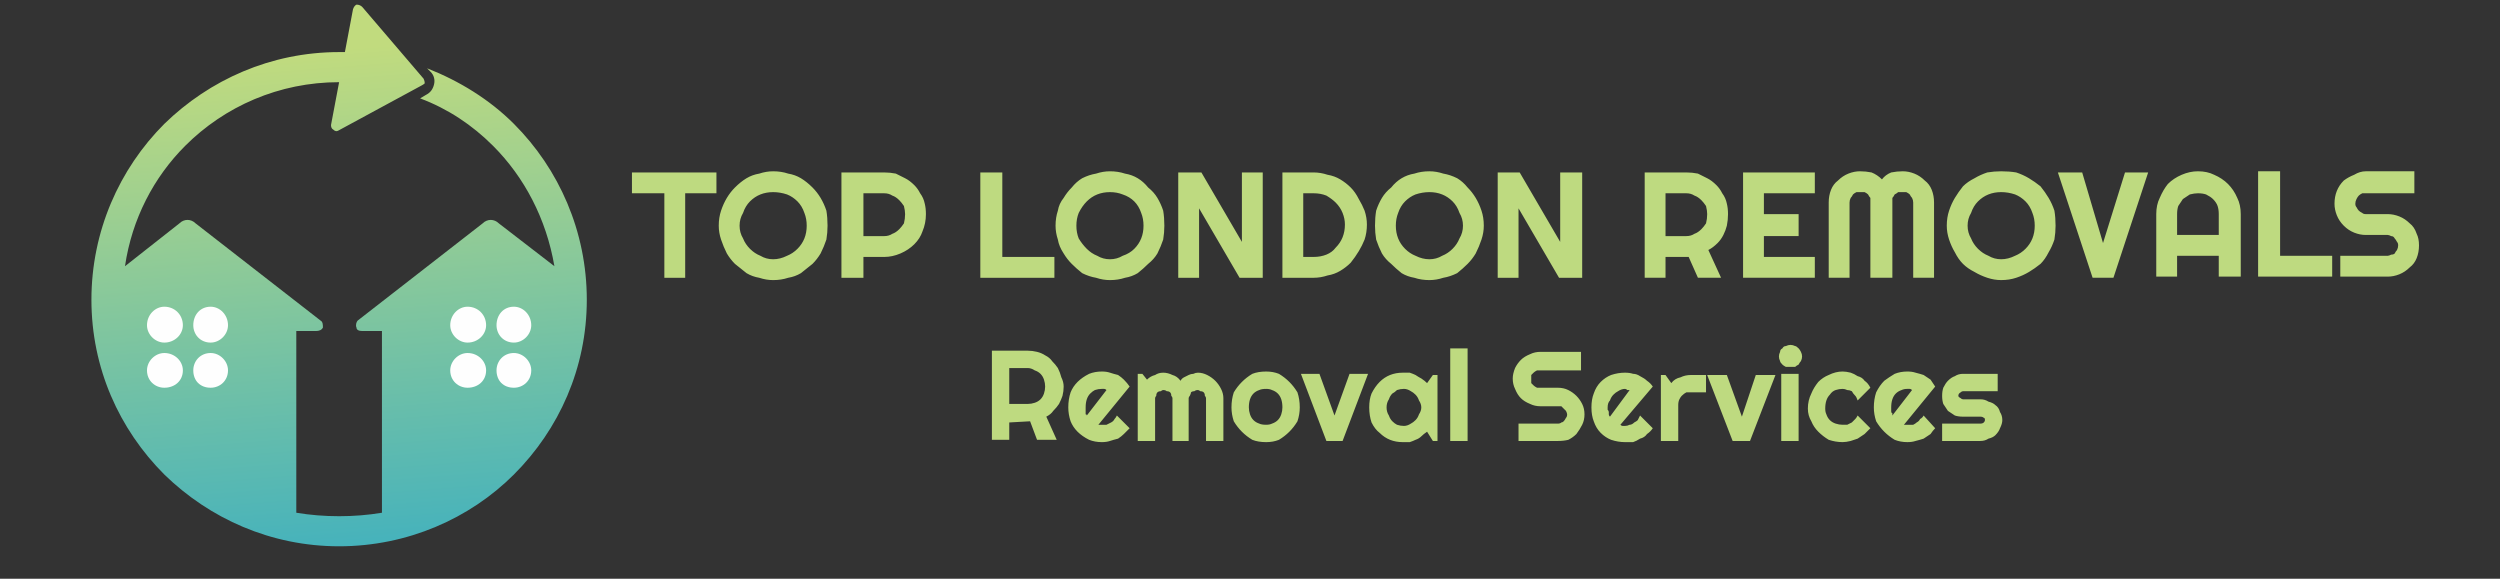
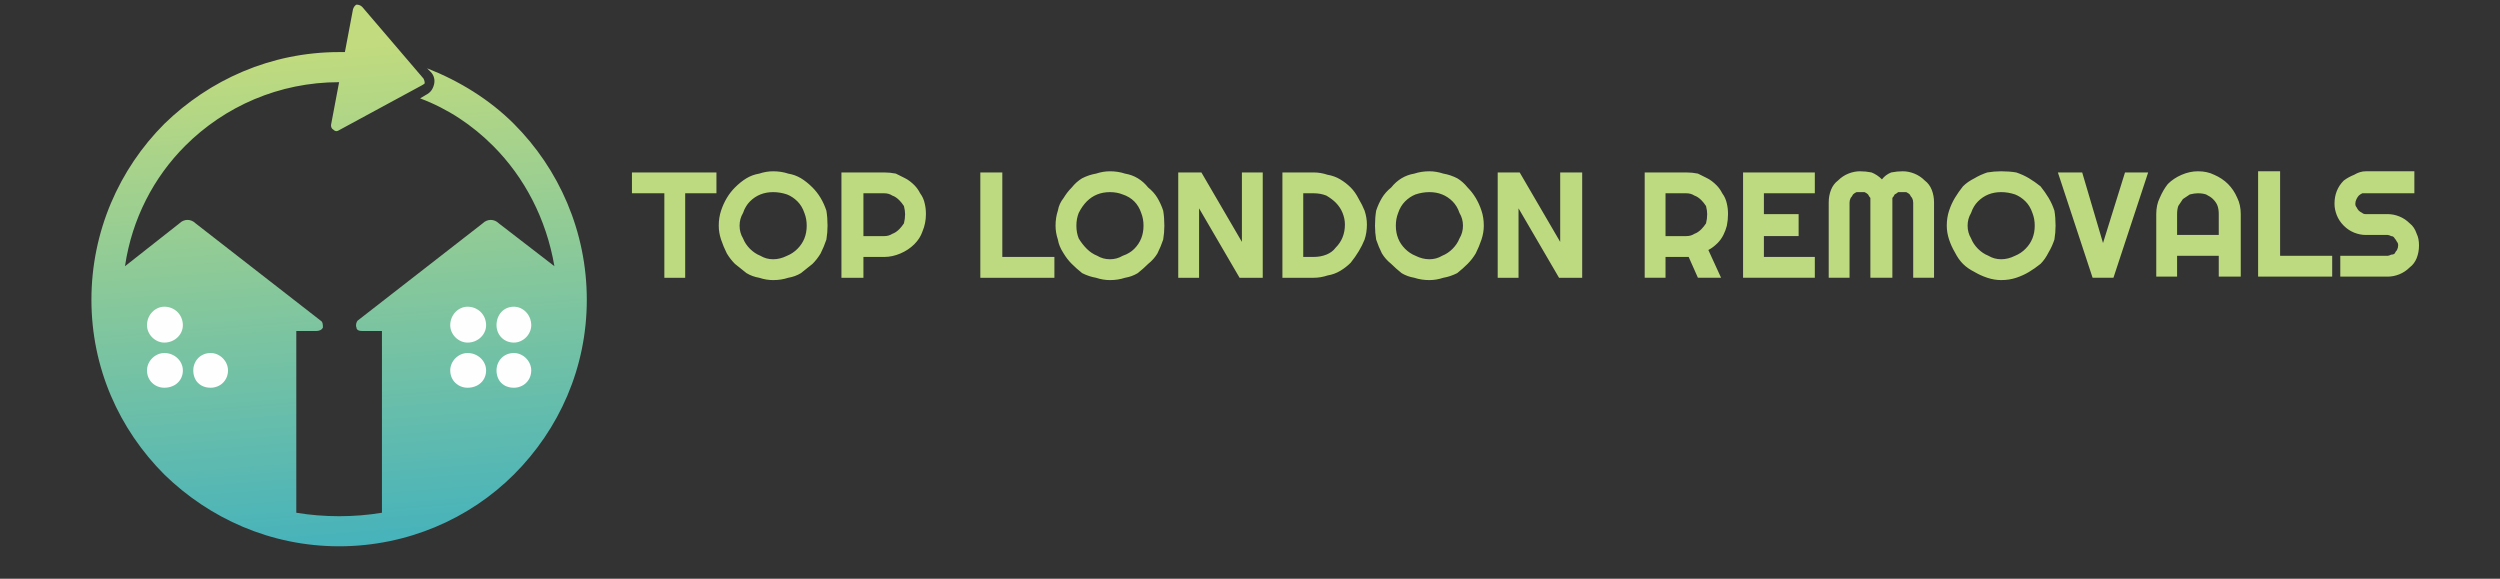
<svg xmlns="http://www.w3.org/2000/svg" version="1.2" viewBox="0 0 216 50" width="216" height="50">
  <rect x="0" y="0" width="216" height="50" fill="#333333" stroke="none" />
  <defs>
    <linearGradient id="P" gradientUnits="userSpaceOnUse" />
    <linearGradient id="g1" x2="1" href="#P" gradientTransform="matrix(4.74,63.312,-58.048,4.346,55.082,2.248)">
      <stop stop-color="#c1db7e" />
      <stop offset="1" stop-color="#0b9fd9" />
    </linearGradient>
  </defs>
  <style>.a{fill:url(#g1)}.b{fill:#fefefe}.c{fill:#beda80}</style>
  <path class="a" d="m10.8 23l4.7-3.7c0.4-0.4 1-0.4 1.4 0l10.8 8.4c0.2 0.1 0.2 0.4 0.2 0.6-0.1 0.2-0.3 0.3-0.6 0.3h-1.7v15.7q1.8 0.3 3.7 0.3 1.9 0 3.7-0.3v-15.7h-1.7c-0.3 0-0.5-0.1-0.5-0.3-0.1-0.2 0-0.5 0.1-0.6l10.8-8.4c0.4-0.4 1-0.4 1.4 0l4.8 3.7c-0.7-4.1-2.6-7.7-5.3-10.4-1.8-1.8-3.9-3.2-6.3-4.1l0.5-0.3c0.4-0.2 0.6-0.5 0.7-0.9 0.1-0.4 0-0.8-0.3-1.1l-0.3-0.3c2.8 1.1 5.4 2.7 7.5 4.8 3.9 3.9 6.3 9.3 6.3 15.2 0 5.9-2.4 11.2-6.3 15.1-3.8 3.8-9.2 6.2-15.1 6.2-5.9 0-11.2-2.4-15.1-6.2-3.9-3.9-6.3-9.2-6.3-15.1 0-5.9 2.4-11.3 6.3-15.2 3.9-3.8 9.2-6.2 15.1-6.2q0.3 0 0.5 0l0.7-3.7q0.1-0.3 0.3-0.4 0.3 0 0.5 0.2l5.3 6.2q0.1 0.2 0.1 0.4-0.1 0.1-0.3 0.2l-7.2 3.9q-0.2 0.1-0.4-0.1-0.2-0.1-0.2-0.4l0.7-3.7c-5.2 0-9.9 2.1-13.3 5.5-2.7 2.7-4.6 6.3-5.2 10.4z" />
  <path class="b" d="m12.7 28.1c0-0.9 0.7-1.6 1.5-1.6 0.9 0 1.6 0.7 1.6 1.6 0 0.8-0.7 1.5-1.6 1.5-0.8 0-1.5-0.7-1.5-1.5z" />
-   <path class="b" d="m16.7 28.1c0-0.9 0.6-1.6 1.5-1.6 0.8 0 1.5 0.7 1.5 1.6 0 0.8-0.7 1.5-1.5 1.5-0.9 0-1.5-0.7-1.5-1.5z" />
  <path class="b" d="m12.7 32c0-0.8 0.7-1.5 1.5-1.5 0.9 0 1.6 0.7 1.6 1.5 0 0.9-0.7 1.5-1.6 1.5-0.8 0-1.5-0.6-1.5-1.5z" />
  <path class="b" d="m16.7 32c0-0.8 0.6-1.5 1.5-1.5 0.8 0 1.5 0.7 1.5 1.5 0 0.9-0.7 1.5-1.5 1.5-0.9 0-1.5-0.6-1.5-1.5z" />
  <path class="b" d="m42.9 28.1c0-0.9 0.6-1.6 1.5-1.6 0.8 0 1.5 0.7 1.5 1.6 0 0.8-0.7 1.5-1.5 1.5-0.9 0-1.5-0.7-1.5-1.5z" />
  <path class="b" d="m38.9 28.1c0-0.9 0.7-1.6 1.5-1.6 0.9 0 1.6 0.7 1.6 1.6 0 0.8-0.7 1.5-1.6 1.5-0.8 0-1.5-0.7-1.5-1.5z" />
  <path class="b" d="m42.9 32c0-0.8 0.6-1.5 1.5-1.5 0.8 0 1.5 0.7 1.5 1.5 0 0.9-0.7 1.5-1.5 1.5-0.9 0-1.5-0.6-1.5-1.5z" />
  <path class="b" d="m38.9 32c0-0.8 0.7-1.5 1.5-1.5 0.9 0 1.6 0.7 1.6 1.5 0 0.9-0.7 1.5-1.6 1.5-0.8 0-1.5-0.6-1.5-1.5z" />
  <path class="c" d="m59.2 16.7v7.3h-1.8v-7.3h-2.8v-1.8h7.3v1.8zm12.3 2.8q0 0.6-0.1 1.2-0.2 0.6-0.5 1.2-0.3 0.5-0.7 0.9-0.5 0.4-1 0.8-0.5 0.3-1.1 0.4-0.6 0.2-1.3 0.2-0.6 0-1.2-0.2-0.6-0.1-1.1-0.4-0.5-0.4-1-0.8-0.4-0.4-0.7-0.9-0.3-0.6-0.5-1.2-0.2-0.6-0.2-1.2 0-0.7 0.2-1.3 0.2-0.6 0.5-1.1 0.3-0.5 0.7-0.9 0.5-0.5 1-0.8 0.5-0.3 1.1-0.4 0.6-0.2 1.2-0.2 0.7 0 1.3 0.2 0.6 0.1 1.1 0.4 0.5 0.3 1 0.8 0.4 0.4 0.7 0.9 0.3 0.5 0.5 1.1 0.1 0.6 0.1 1.3zm-1.8 0q0-0.6-0.2-1.1-0.2-0.6-0.6-1-0.4-0.4-0.9-0.6-0.6-0.2-1.2-0.2-0.6 0-1.1 0.2-0.5 0.2-0.9 0.6-0.4 0.4-0.6 1-0.3 0.5-0.3 1.1 0 0.6 0.3 1.1 0.2 0.5 0.6 0.9 0.4 0.4 0.9 0.6 0.5 0.3 1.1 0.3 0.6 0 1.2-0.3 0.5-0.2 0.9-0.6 0.4-0.4 0.6-0.9 0.2-0.5 0.2-1.1zm6.7-2.8h-1.8v3.7h1.8q0.4 0 0.7-0.2 0.3-0.1 0.6-0.4 0.2-0.2 0.4-0.5 0.1-0.4 0.1-0.8 0-0.3-0.1-0.7-0.2-0.3-0.4-0.5-0.3-0.3-0.6-0.4-0.3-0.2-0.7-0.2zm-1.8 5.5v1.8h-1.9v-9.1h3.7q0.5 0 1 0.1 0.4 0.2 0.8 0.4 0.4 0.2 0.8 0.6 0.3 0.3 0.5 0.7 0.3 0.4 0.4 0.9 0.1 0.4 0.1 0.9 0 0.8-0.3 1.5-0.2 0.6-0.7 1.1-0.5 0.5-1.2 0.8-0.7 0.3-1.4 0.3zm16.5 0v1.8h-6.4v-9.1h1.9v7.3zm9.5-2.7q0 0.6-0.1 1.2-0.2 0.6-0.5 1.2-0.3 0.5-0.8 0.9-0.4 0.4-0.9 0.8-0.5 0.3-1.1 0.4-0.6 0.2-1.3 0.2-0.6 0-1.2-0.2-0.6-0.1-1.2-0.4-0.5-0.4-0.9-0.8-0.4-0.4-0.7-0.9-0.4-0.6-0.5-1.2-0.2-0.6-0.2-1.2 0-0.7 0.2-1.3 0.1-0.6 0.5-1.1 0.3-0.5 0.7-0.9 0.4-0.5 0.9-0.8 0.6-0.3 1.2-0.4 0.6-0.2 1.2-0.2 0.7 0 1.3 0.2 0.6 0.1 1.1 0.4 0.5 0.3 0.9 0.8 0.5 0.4 0.8 0.9 0.3 0.5 0.5 1.1 0.1 0.6 0.1 1.3zm-1.8 0q0-0.6-0.2-1.1-0.2-0.6-0.6-1-0.4-0.4-1-0.6-0.5-0.2-1.1-0.2-0.6 0-1.1 0.2-0.5 0.2-0.9 0.6-0.4 0.4-0.7 1-0.2 0.5-0.2 1.1 0 0.6 0.2 1.1 0.3 0.5 0.7 0.9 0.4 0.4 0.9 0.6 0.5 0.3 1.1 0.3 0.6 0 1.1-0.3 0.6-0.2 1-0.6 0.4-0.4 0.6-0.9 0.2-0.5 0.2-1.1zm10.3-4.6v9.1h-2l-3.5-6v6h-1.8v-9.1h2l3.5 6v-6zm9 4.5q0 0.7-0.2 1.3-0.2 0.5-0.5 1-0.3 0.5-0.7 1-0.4 0.4-0.9 0.7-0.5 0.3-1.1 0.4-0.6 0.2-1.2 0.2h-2.7v-9.1h2.7q0.6 0 1.2 0.2 0.6 0.1 1.1 0.4 0.5 0.3 0.9 0.7 0.4 0.4 0.7 1 0.3 0.5 0.5 1 0.2 0.6 0.2 1.2zm-1.9 0q0-0.5-0.2-1-0.2-0.5-0.6-0.9-0.3-0.3-0.8-0.6-0.5-0.2-1.1-0.2h-0.9v5.5h0.9q0.6 0 1.1-0.2 0.5-0.2 0.8-0.6 0.4-0.4 0.6-0.9 0.2-0.5 0.2-1.1zm12 0.1q0 0.6-0.2 1.2-0.2 0.6-0.5 1.2-0.3 0.5-0.7 0.9-0.4 0.4-0.9 0.8-0.6 0.3-1.2 0.4-0.6 0.2-1.2 0.2-0.7 0-1.3-0.2-0.6-0.1-1.1-0.4-0.5-0.4-0.9-0.8-0.5-0.4-0.8-0.9-0.3-0.6-0.5-1.2-0.1-0.6-0.1-1.2 0-0.7 0.1-1.3 0.2-0.6 0.5-1.1 0.3-0.5 0.8-0.9 0.4-0.5 0.9-0.8 0.5-0.3 1.1-0.4 0.6-0.2 1.3-0.2 0.6 0 1.2 0.2 0.6 0.1 1.2 0.4 0.5 0.3 0.9 0.8 0.4 0.4 0.7 0.9 0.3 0.5 0.5 1.1 0.2 0.6 0.2 1.3zm-1.8 0q0-0.6-0.3-1.1-0.2-0.6-0.6-1-0.4-0.4-0.9-0.6-0.5-0.2-1.1-0.2-0.6 0-1.2 0.2-0.5 0.2-0.9 0.6-0.4 0.4-0.6 1-0.2 0.5-0.2 1.1 0 0.6 0.2 1.1 0.2 0.5 0.6 0.9 0.4 0.4 0.9 0.6 0.6 0.3 1.2 0.3 0.6 0 1.1-0.3 0.5-0.2 0.9-0.6 0.4-0.4 0.6-0.9 0.3-0.5 0.3-1.1zm10.3-4.6v9.1h-2l-3.5-6v6h-1.8v-9.1h1.9l3.5 6v-6zm9 1.8h-1.8v3.7h1.8q0.4 0 0.7-0.2 0.3-0.1 0.6-0.4 0.2-0.2 0.4-0.5 0.1-0.4 0.1-0.8 0-0.3-0.1-0.7-0.2-0.3-0.4-0.5-0.3-0.3-0.6-0.4-0.3-0.2-0.7-0.2zm-1.8 5.5v1.8h-1.8v-9.1h3.6q0.5 0 1 0.1 0.4 0.2 0.8 0.4 0.4 0.2 0.8 0.6 0.3 0.3 0.5 0.7 0.3 0.4 0.4 0.9 0.1 0.4 0.1 0.9 0 0.5-0.1 1-0.1 0.4-0.3 0.8-0.2 0.4-0.5 0.7-0.4 0.4-0.8 0.6l1.1 2.4h-2l-0.8-1.8zm12.9 0v1.8h-6.2v-9.1h6.2v1.8h-4.4v1.8h3v1.9h-3v1.8zm10.3-4.7v6.5h-1.8v-6.5q0-0.2-0.1-0.4-0.1-0.1-0.2-0.3-0.1-0.1-0.3-0.2-0.1 0-0.3 0-0.2 0-0.4 0-0.1 0.1-0.3 0.2-0.1 0.2-0.2 0.3 0 0.2 0 0.4v6.5h-1.9v-6.5q0-0.2 0-0.4-0.1-0.1-0.2-0.3-0.1-0.1-0.3-0.2-0.2 0-0.4 0-0.2 0-0.3 0-0.2 0.1-0.3 0.2-0.1 0.2-0.2 0.3-0.1 0.2-0.1 0.4v6.5h-1.8v-6.5q0-0.6 0.2-1.1 0.2-0.5 0.6-0.8 0.4-0.4 0.9-0.6 0.5-0.2 1-0.2 0.5 0 1 0.1 0.5 0.2 0.9 0.6 0.3-0.4 0.8-0.6 0.5-0.1 1-0.1 0.5 0 1 0.2 0.5 0.2 0.9 0.6 0.4 0.3 0.6 0.8 0.2 0.5 0.2 1.1zm10.5 2q0 0.6-0.1 1.2-0.2 0.6-0.5 1.1-0.3 0.6-0.7 1-0.5 0.4-1 0.7-0.5 0.3-1.1 0.5-0.6 0.2-1.3 0.2-0.6 0-1.2-0.2-0.6-0.2-1.1-0.5-0.6-0.3-1-0.7-0.4-0.4-0.7-1-0.3-0.5-0.5-1.1-0.2-0.6-0.2-1.2 0-0.7 0.2-1.3 0.2-0.6 0.5-1.1 0.3-0.5 0.7-1 0.4-0.4 1-0.7 0.5-0.3 1.1-0.5 0.6-0.1 1.2-0.1 0.7 0 1.3 0.1 0.6 0.2 1.1 0.5 0.5 0.3 1 0.7 0.4 0.5 0.7 1 0.3 0.5 0.5 1.1 0.1 0.6 0.1 1.3zm-1.8 0q0-0.6-0.2-1.1-0.2-0.6-0.6-1-0.4-0.4-0.9-0.6-0.6-0.2-1.2-0.2-0.6 0-1.1 0.2-0.5 0.2-0.9 0.6-0.4 0.4-0.6 1-0.3 0.5-0.3 1.1 0 0.6 0.3 1.1 0.2 0.5 0.6 0.9 0.4 0.4 0.9 0.6 0.5 0.3 1.1 0.3 0.6 0 1.2-0.3 0.5-0.2 0.9-0.6 0.4-0.4 0.6-0.9 0.2-0.5 0.2-1.1zm7.8-4.6h2l-3 9.1h-1.8l-3-9.1h2.1l1.8 6.1zm4.5 5.4h3.6v-1.8q0-0.4-0.1-0.7-0.1-0.3-0.4-0.6-0.2-0.2-0.6-0.4-0.3-0.1-0.7-0.1-0.3 0-0.7 0.1-0.3 0.2-0.6 0.4-0.2 0.3-0.4 0.6-0.1 0.3-0.1 0.7zm5.5-1.8v5.4h-1.9v-1.8h-3.6v1.8h-1.8v-5.4q0-0.8 0.3-1.4 0.3-0.7 0.7-1.2 0.5-0.5 1.2-0.8 0.7-0.3 1.4-0.3 0.8 0 1.4 0.3 0.7 0.3 1.2 0.8 0.5 0.5 0.8 1.2 0.3 0.6 0.3 1.4zm7.9 3.6v1.8h-6.4v-9.1h1.9v7.3zm0.2-4.5q0-0.6 0.2-1.1 0.2-0.5 0.6-0.9 0.4-0.3 0.9-0.5 0.5-0.3 1-0.3h4.2v1.9h-4.2q-0.2 0-0.3 0-0.2 0.1-0.3 0.2-0.1 0.1-0.2 0.3-0.1 0.2-0.1 0.4 0 0.2 0.1 0.3 0.1 0.2 0.2 0.3 0.1 0.1 0.3 0.2 0.1 0.1 0.3 0.1h1.9q0.5 0 1 0.2 0.5 0.2 0.9 0.6 0.4 0.3 0.6 0.9 0.2 0.4 0.2 1 0 0.6-0.2 1.1-0.2 0.5-0.6 0.8-0.4 0.4-0.9 0.6-0.5 0.2-1 0.2h-4.1v-1.8h4.1q0.1 0 0.3-0.1 0.2 0 0.3-0.1 0.1-0.2 0.2-0.3 0.1-0.2 0.1-0.4 0-0.2-0.1-0.3-0.1-0.2-0.2-0.3-0.1-0.2-0.3-0.2-0.2-0.1-0.3-0.1h-1.9q-0.5 0-1-0.2-0.5-0.2-0.9-0.6-0.4-0.4-0.6-0.9-0.2-0.5-0.2-1z" />
-   <path class="c" d="m88.8 31.8h-1.6v3.1h1.6q0.3 0 0.6-0.1 0.3-0.1 0.5-0.3 0.2-0.2 0.3-0.5 0.1-0.3 0.1-0.6 0-0.3-0.1-0.6-0.1-0.3-0.3-0.5-0.2-0.2-0.5-0.3-0.3-0.2-0.6-0.2zm-1.6 4.7v1.5h-1.5v-7.7h3.1q0.4 0 0.8 0.1 0.4 0.1 0.7 0.3 0.4 0.2 0.6 0.5 0.3 0.3 0.5 0.6 0.2 0.4 0.3 0.8 0.2 0.4 0.2 0.8 0 0.4-0.1 0.8-0.1 0.3-0.3 0.7-0.2 0.3-0.5 0.6-0.2 0.3-0.6 0.5l0.9 2h-1.7l-0.6-1.6zm10.4-3.1l-2.7 3.3q0 0 0.1 0 0.1 0 0.2 0 0.2 0 0.4 0 0.2-0.1 0.4-0.2 0.2-0.1 0.3-0.3 0.1-0.1 0.2-0.3l1.1 1.1q-0.2 0.2-0.5 0.5-0.2 0.2-0.5 0.4-0.4 0.1-0.7 0.2-0.3 0.1-0.7 0.1-0.6 0-1.1-0.2-0.6-0.3-1-0.7-0.4-0.4-0.6-0.9-0.2-0.6-0.2-1.2 0-0.7 0.2-1.3 0.2-0.5 0.6-0.9 0.4-0.4 1-0.7 0.5-0.2 1.1-0.2 0.4 0 0.7 0.1 0.3 0.1 0.7 0.2 0.3 0.2 0.5 0.4 0.3 0.3 0.5 0.6zm-3.7 2.5l1.7-2.2q-0.1-0.1-0.2-0.1-0.1 0-0.2 0-0.3 0-0.6 0.1-0.2 0.1-0.4 0.3-0.2 0.2-0.3 0.5-0.1 0.3-0.1 0.7 0 0 0 0.1 0 0.1 0 0.3 0 0.1 0 0.2 0.1 0 0.1 0.1zm11.8-1.5v3.7h-1.5v-3.7q0-0.1-0.1-0.2 0-0.2-0.1-0.3-0.1-0.1-0.3-0.1-0.1-0.1-0.2-0.1-0.2 0-0.3 0.1-0.2 0-0.3 0.1 0 0.1-0.1 0.3-0.1 0.1-0.1 0.2v3.7h-1.4v-3.7q0-0.1-0.1-0.2 0-0.2-0.1-0.3-0.1-0.1-0.3-0.1-0.1-0.1-0.3-0.1-0.1 0-0.2 0.1-0.2 0-0.3 0.1-0.1 0.1-0.1 0.3-0.1 0.1-0.1 0.2v3.7h-1.5v-5.8h0.4l0.4 0.5q0.3-0.3 0.7-0.4 0.3-0.2 0.7-0.2 0.4 0 0.8 0.2 0.4 0.1 0.7 0.5 0.1-0.2 0.3-0.3 0.2-0.1 0.4-0.2 0.2-0.1 0.4-0.1 0.2-0.1 0.4-0.1 0.4 0 0.8 0.2 0.4 0.2 0.7 0.5 0.3 0.3 0.5 0.7 0.2 0.4 0.2 0.8zm6.6 0.8q0 0.6-0.2 1.2-0.3 0.5-0.7 0.9-0.4 0.4-0.9 0.7-0.5 0.2-1.1 0.2-0.7 0-1.2-0.2-0.5-0.3-0.9-0.7-0.4-0.4-0.7-0.9-0.2-0.6-0.2-1.2 0-0.7 0.2-1.3 0.3-0.5 0.7-0.9 0.4-0.4 0.9-0.7 0.5-0.2 1.2-0.2 0.6 0 1.1 0.2 0.5 0.3 0.9 0.7 0.4 0.4 0.7 0.9 0.2 0.6 0.2 1.3zm-1.5 0q0-0.4-0.1-0.7-0.1-0.3-0.3-0.5-0.2-0.2-0.5-0.3-0.2-0.1-0.5-0.1-0.4 0-0.6 0.1-0.3 0.1-0.5 0.3-0.2 0.2-0.3 0.5-0.1 0.3-0.1 0.7 0 0.3 0.1 0.6 0.1 0.3 0.3 0.5 0.2 0.2 0.5 0.3 0.2 0.1 0.6 0.1 0.3 0 0.5-0.1 0.3-0.1 0.5-0.3 0.2-0.2 0.3-0.5 0.1-0.3 0.1-0.6zm5.2 2.9h-1.4l-2.2-5.8h1.6l1.3 3.6 1.3-3.6h1.6zm8.2-5.7v5.7h-0.4l-0.5-0.8q-0.3 0.2-0.5 0.4-0.2 0.2-0.5 0.3-0.2 0.1-0.5 0.2-0.3 0-0.6 0-0.6 0-1.1-0.2-0.5-0.2-0.9-0.6-0.4-0.3-0.7-0.9-0.2-0.6-0.2-1.3 0-0.7 0.2-1.2 0.3-0.6 0.7-1 0.4-0.4 0.9-0.6 0.5-0.2 1.1-0.2 0.3 0 0.6 0 0.3 0.1 0.5 0.2 0.3 0.2 0.5 0.3 0.3 0.2 0.5 0.4l0.5-0.7zm-1.4 2.8q0-0.3-0.2-0.6-0.1-0.3-0.3-0.5-0.2-0.2-0.4-0.3-0.3-0.2-0.6-0.2-0.3 0-0.6 0.1-0.2 0.2-0.4 0.3-0.2 0.2-0.3 0.5-0.2 0.3-0.2 0.7 0 0.4 0.2 0.7 0.1 0.3 0.3 0.5 0.2 0.2 0.4 0.3 0.3 0.1 0.6 0.1 0.3 0 0.6-0.2 0.2-0.1 0.4-0.3 0.2-0.2 0.3-0.5 0.2-0.3 0.2-0.6zm4-5.1v8h-1.5v-8zm3.9 2.6q0-0.4 0.2-0.9 0.2-0.4 0.5-0.7 0.3-0.3 0.8-0.5 0.4-0.2 0.9-0.2h3.5v1.6h-3.5q-0.2 0-0.3 0-0.2 0.1-0.3 0.2-0.1 0.1-0.2 0.2 0 0.2 0 0.3 0 0.2 0 0.4 0.1 0.1 0.2 0.2 0.1 0.1 0.3 0.2 0.1 0 0.3 0h1.5q0.5 0 0.9 0.2 0.4 0.2 0.7 0.5 0.3 0.3 0.5 0.7 0.2 0.4 0.2 0.9 0 0.5-0.2 0.9-0.2 0.4-0.5 0.8-0.3 0.3-0.7 0.5-0.4 0.1-0.9 0.1h-3.4v-1.5h3.4q0.2 0 0.3-0.1 0.1 0 0.2-0.1 0.1-0.1 0.2-0.3 0.1-0.1 0.1-0.3 0-0.1-0.1-0.3-0.1-0.1-0.2-0.2-0.1-0.1-0.2-0.2-0.1 0-0.3 0h-1.5q-0.5 0-0.9-0.2-0.5-0.2-0.8-0.5-0.3-0.3-0.5-0.8-0.2-0.4-0.2-0.9zm12.1 0.7l-2.8 3.3q0.1 0.1 0.2 0.1 0.1 0 0.2 0 0.2 0 0.4-0.1 0.2 0 0.4-0.2 0.2-0.1 0.3-0.2 0.1-0.2 0.2-0.4l1.1 1.1q-0.2 0.3-0.5 0.5-0.2 0.3-0.6 0.4-0.3 0.2-0.6 0.3-0.3 0-0.7 0-0.6 0-1.2-0.2-0.5-0.2-0.9-0.6-0.4-0.4-0.6-1-0.2-0.5-0.2-1.2 0-0.7 0.2-1.2 0.2-0.6 0.6-1 0.4-0.4 0.9-0.6 0.6-0.2 1.2-0.2 0.4 0 0.7 0.1 0.3 0 0.6 0.2 0.4 0.2 0.6 0.4 0.3 0.2 0.5 0.5zm-3.7 2.6l1.7-2.3q-0.1 0-0.2 0-0.1-0.1-0.2-0.1-0.3 0-0.6 0.2-0.2 0.1-0.4 0.3-0.2 0.2-0.3 0.5-0.2 0.2-0.2 0.6 0 0.1 0 0.2 0.1 0.1 0.1 0.2 0 0.1 0 0.2 0 0.1 0.1 0.2zm5.9-1v3.1h-1.5v-5.7h0.4l0.5 0.7q0.3-0.4 0.8-0.5 0.4-0.2 0.9-0.2h1.3v1.5h-1.3q-0.2 0-0.4 0-0.2 0.1-0.4 0.3-0.1 0.1-0.2 0.3-0.1 0.2-0.1 0.5zm6.2 3.1h-1.5l-2.2-5.7h1.7l1.3 3.6 1.2-3.6h1.7zm4.5-7.3q0 0.2-0.1 0.4-0.1 0.1-0.2 0.3-0.2 0.1-0.3 0.2-0.2 0-0.4 0-0.2 0-0.4 0-0.2-0.1-0.3-0.2-0.2-0.2-0.2-0.3-0.1-0.2-0.1-0.4 0-0.2 0.1-0.4 0-0.2 0.2-0.3 0.1-0.2 0.3-0.2 0.2-0.1 0.4-0.1 0.2 0 0.4 0.1 0.1 0 0.3 0.2 0.1 0.1 0.2 0.3 0.1 0.2 0.1 0.4zm-0.3 1.5v5.8h-1.5v-5.8zm6.2 1.2l-1.1 1.1q-0.1-0.3-0.2-0.4-0.2-0.2-0.3-0.4-0.2-0.1-0.4-0.1-0.2-0.1-0.4-0.1-0.3 0-0.6 0.1-0.3 0.1-0.5 0.4-0.2 0.2-0.3 0.5-0.1 0.3-0.1 0.7 0 0.3 0.1 0.5 0.1 0.3 0.3 0.5 0.2 0.2 0.5 0.3 0.3 0.1 0.6 0.1 0.2 0 0.4 0 0.2-0.1 0.4-0.2 0.1-0.1 0.3-0.3 0.1-0.1 0.2-0.3l1.1 1.1q-0.2 0.2-0.5 0.5-0.3 0.2-0.6 0.4-0.3 0.1-0.6 0.2-0.4 0.1-0.7 0.1-0.6 0-1.2-0.2-0.5-0.3-0.9-0.7-0.4-0.4-0.6-0.9-0.3-0.5-0.3-1.1 0-0.7 0.3-1.3 0.2-0.5 0.6-1 0.4-0.4 0.9-0.6 0.6-0.3 1.2-0.3 0.3 0 0.7 0.1 0.3 0.1 0.6 0.3 0.4 0.1 0.6 0.4 0.3 0.2 0.5 0.6zm5.6-0.1l-2.7 3.3q0.1 0 0.2 0 0.1 0 0.1 0 0.3 0 0.5 0 0.2-0.1 0.3-0.2 0.2-0.1 0.3-0.3 0.2-0.1 0.3-0.3l1 1.1q-0.2 0.2-0.4 0.5-0.3 0.2-0.6 0.4-0.3 0.1-0.7 0.2-0.3 0.1-0.7 0.1-0.6 0-1.1-0.2-0.5-0.3-0.9-0.7-0.4-0.4-0.7-0.9-0.2-0.6-0.2-1.2 0-0.7 0.2-1.3 0.3-0.6 0.7-1 0.4-0.3 0.9-0.6 0.5-0.2 1.1-0.2 0.4 0 0.7 0.1 0.4 0.1 0.7 0.2 0.3 0.2 0.6 0.4 0.2 0.3 0.4 0.6zm-3.7 2.5l1.7-2.2q-0.1-0.1-0.2-0.1-0.1 0-0.2 0-0.3 0-0.5 0.1-0.3 0.1-0.5 0.3-0.2 0.2-0.3 0.5-0.1 0.3-0.1 0.7 0 0 0 0.1 0 0.1 0 0.2 0 0.2 0.1 0.2 0 0.1 0 0.2zm7.6 2.2h-3.3v-1.5h3.3q0.2 0 0.3-0.1 0.1-0.1 0.1-0.2 0-0.2-0.1-0.2-0.1-0.1-0.3-0.1h-1.5q-0.4 0-0.7-0.1-0.3-0.2-0.6-0.4-0.2-0.3-0.4-0.6-0.1-0.3-0.1-0.7 0-0.4 0.1-0.7 0.2-0.4 0.4-0.6 0.3-0.3 0.6-0.4 0.3-0.2 0.7-0.2h3v1.5h-3q-0.1 0-0.2 0.1-0.2 0.1-0.2 0.3 0 0.1 0.2 0.2 0.1 0.1 0.2 0.1h1.5q0.4 0 0.7 0.2 0.4 0.1 0.6 0.3 0.3 0.2 0.4 0.6 0.2 0.3 0.2 0.7 0 0.3-0.2 0.7-0.1 0.3-0.4 0.6-0.2 0.2-0.6 0.3-0.3 0.2-0.7 0.2z" />
</svg>